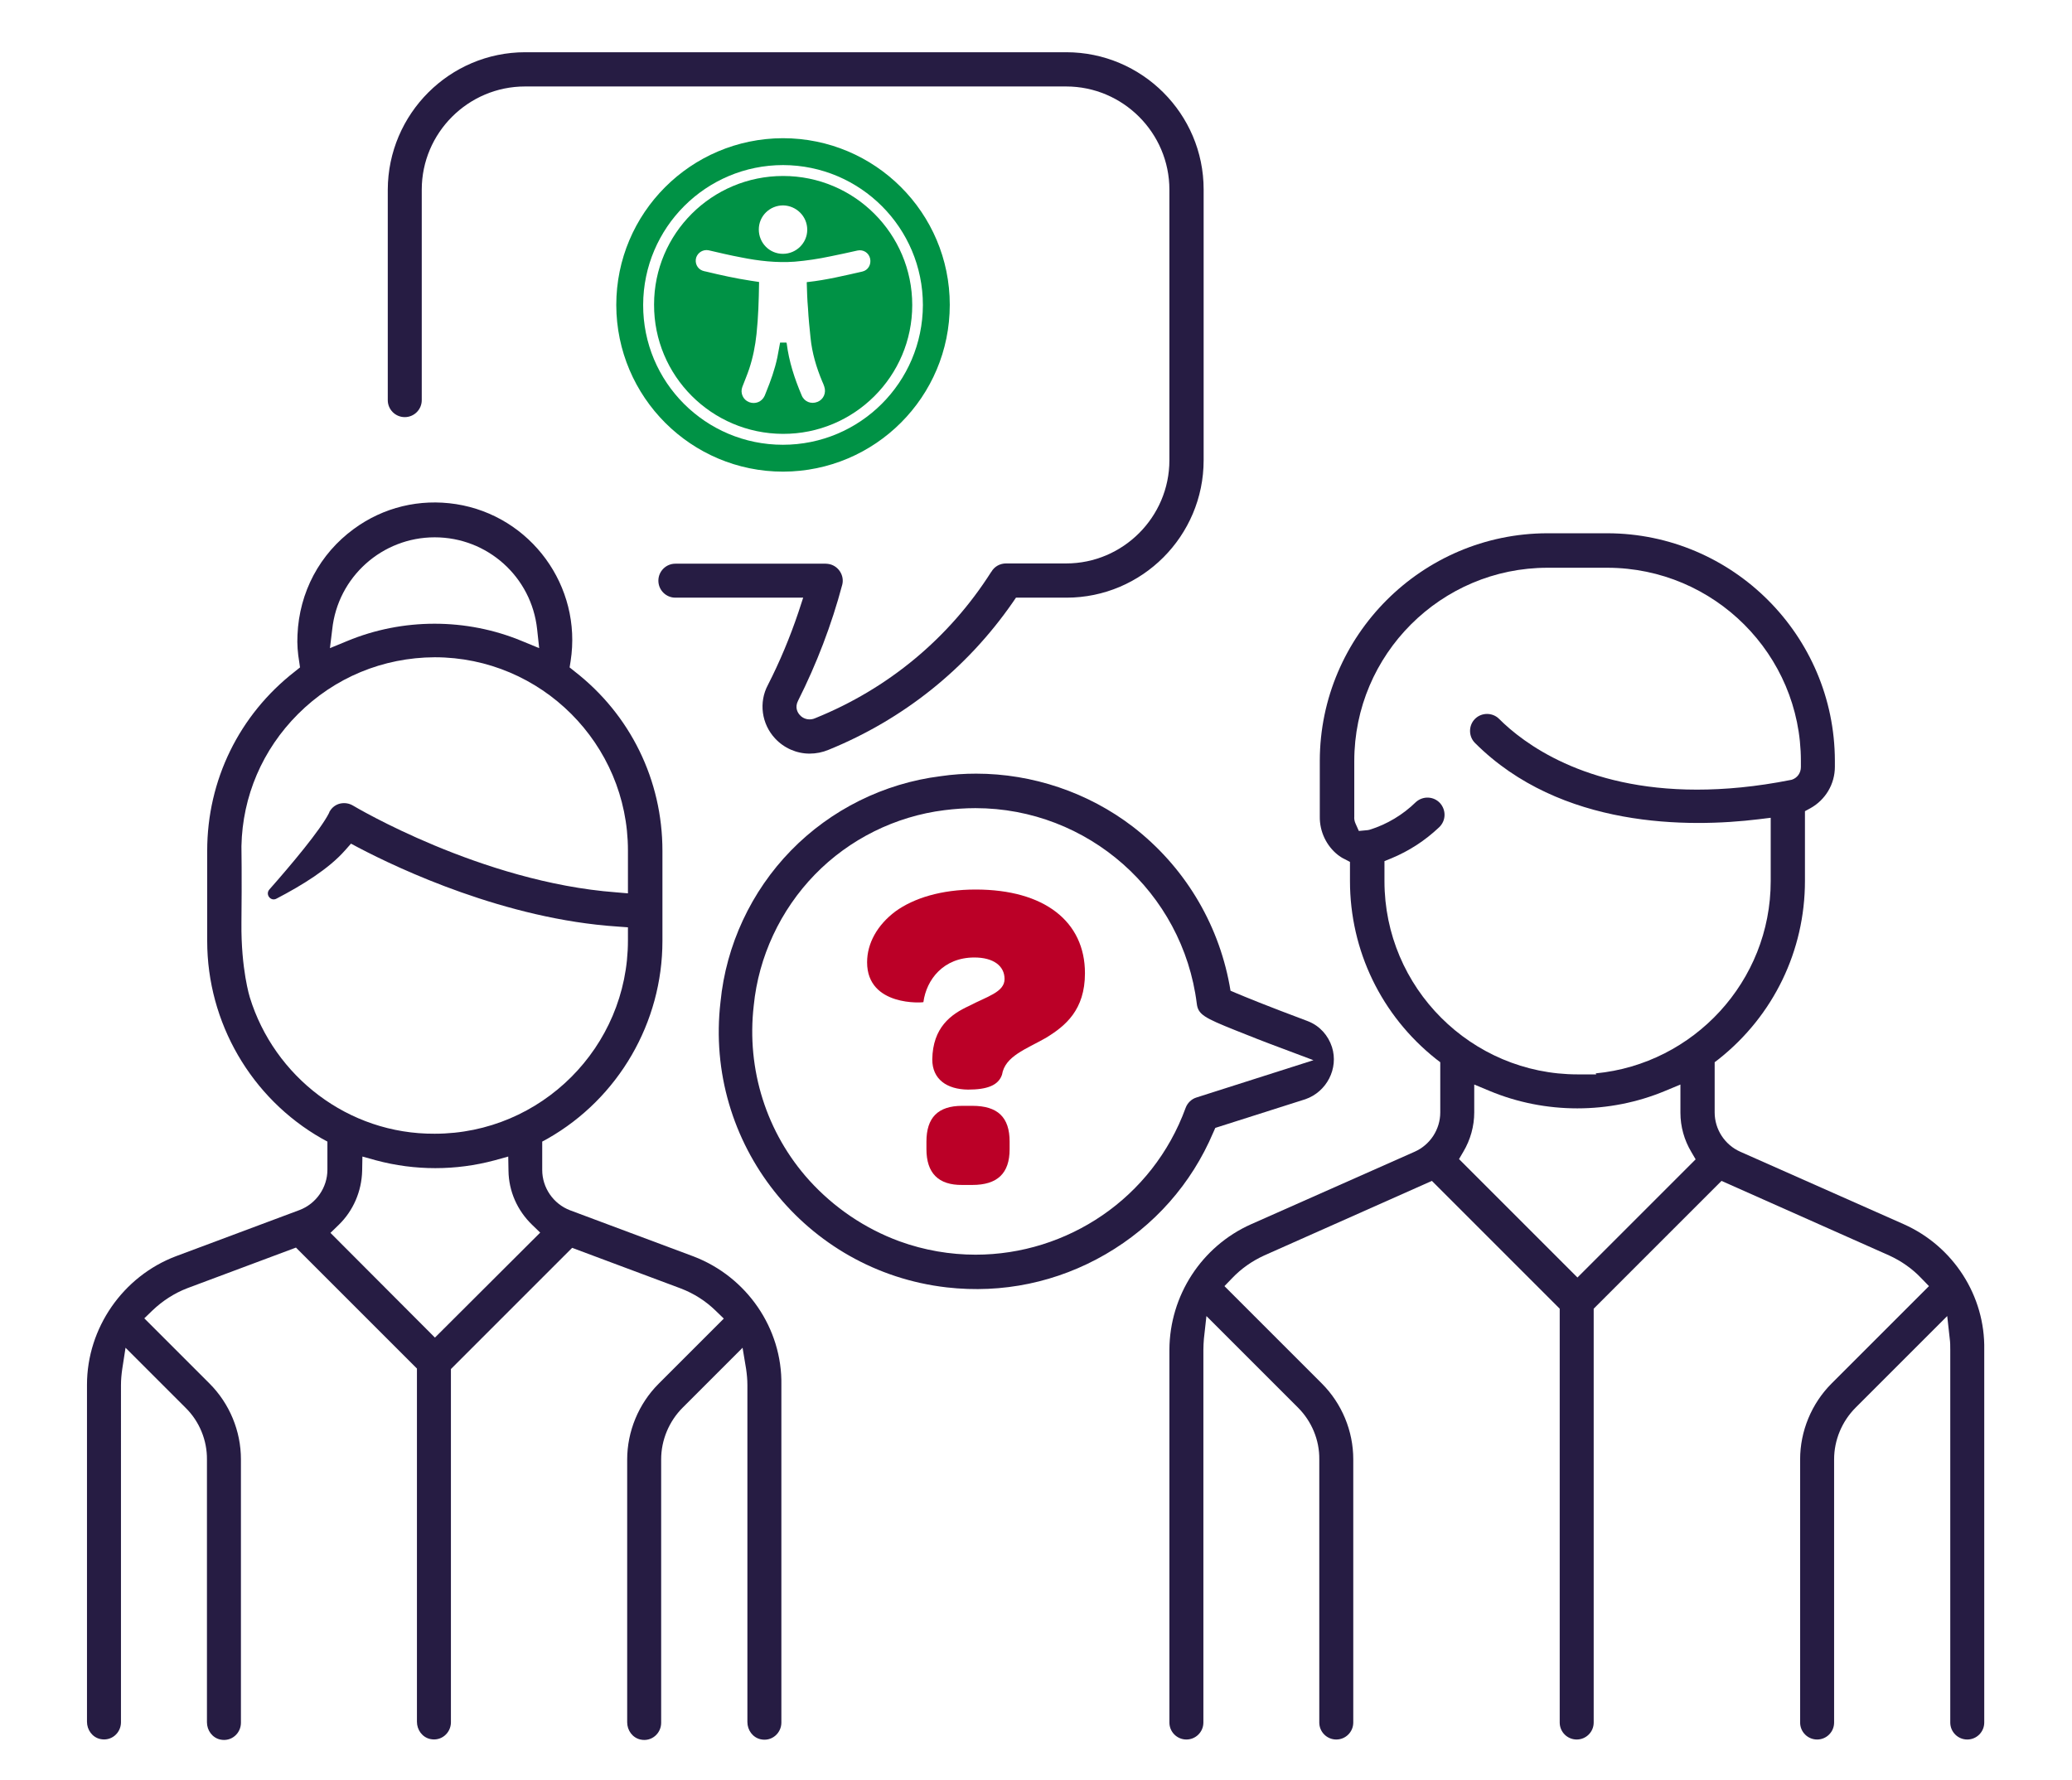
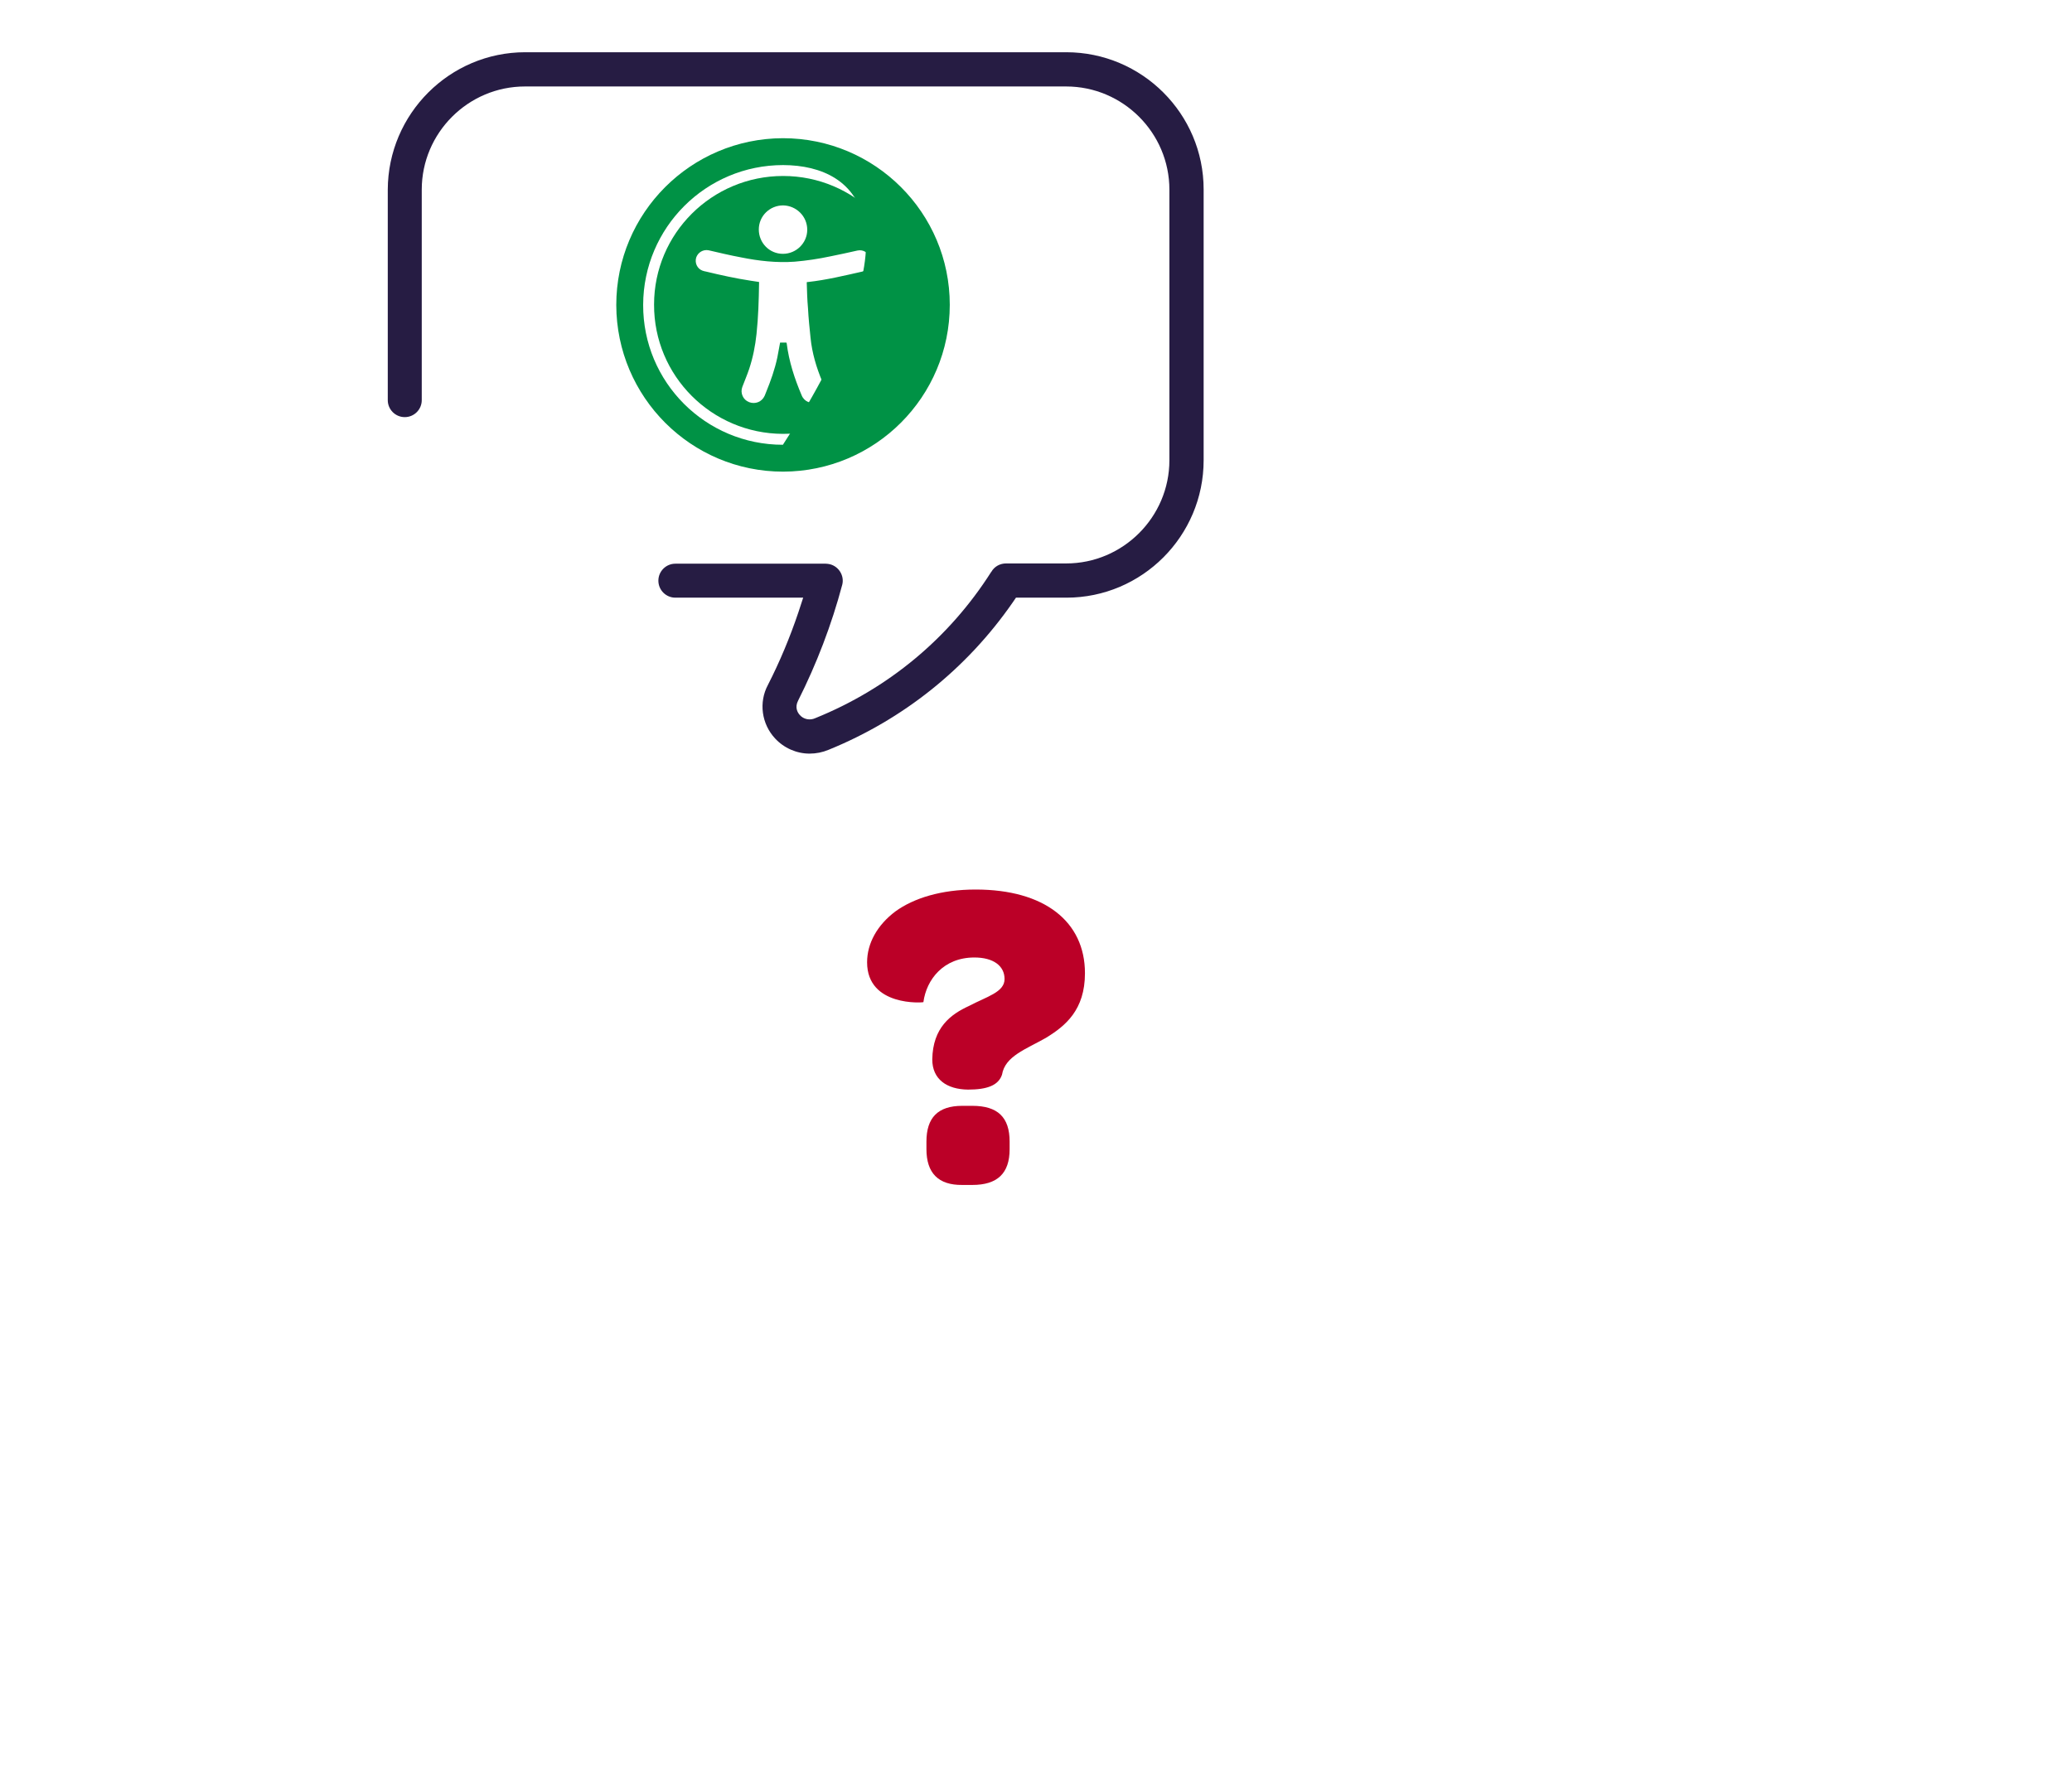
<svg xmlns="http://www.w3.org/2000/svg" version="1.1" id="Lag_1" x="0px" y="0px" viewBox="0 0 817 702" style="enable-background:new 0 0 817 702;" xml:space="preserve">
  <style type="text/css">
	.st0{fill:#261C43;}
	.st1{fill:#BB0027;}
	.st2{fill:#009245;}
</style>
-   <path class="st0" d="M273.5,495.5l-48.7-18.2c-6.6-2.5-11-8.9-11-15.9v-11.2c0,0,0,0,0,0l2.2-1.2c27.9-15.9,45.2-45.8,45.2-77.9  v-35.6c0-27.8-12.6-53.6-34.6-70.7l-2-1.6c0,0,0,0,0,0l0.4-2.5c4.6-29.5-15.7-57.3-45.2-61.9c-14.3-2.2-28.6,1.2-40.3,9.8  c-13.4,9.8-21.5,24.9-22.2,41.8c-0.2,3.6,0.1,7.2,0.7,10.7l0.3,2.1c0,0,0,0,0,0l-2,1.6c-22,17.1-34.6,42.9-34.6,70.7v35.6  c0,32.1,17.3,62,45.2,77.9l2.2,1.2c0,0,0,0,0,0v11.1c0,7-4.4,13.4-11,15.9l-48.7,18.2c-20.9,7.9-35.1,28.3-35.1,50.7v132.9  c0,3.2,2.1,6.1,5.2,6.8c4.4,1,8.2-2.4,8.2-6.6V546.2c0-2.1,0.2-4.2,0.5-6.3l1.3-8.4c0,0,0,0,0,0l23.7,23.7  c5.4,5.3,8.5,12.8,8.4,20.4v103.6c0,3.2,2.1,6.1,5.2,6.8c4.4,1,8.2-2.4,8.2-6.6V575.5c0-11.2-4.5-22-12.4-29.9l-25.7-25.7v0l3.2-3.1  c4-3.8,8.6-6.8,13.8-8.8l42.8-16c0,0,0,0,0,0l47.7,47.7l0,0v139.3c0,3.2,2.1,6.1,5.2,6.8c4.4,1,8.2-2.4,8.2-6.6V539.9l0,0l47.8-47.8  c0,0,0,0,0,0l42.8,16c5.2,2,9.8,4.9,13.8,8.8l3.2,3.1v0l-25.7,25.7c-7.9,7.9-12.4,18.8-12.4,29.9v103.6c0,3.2,2.1,6.1,5.2,6.8  c4.4,1,8.2-2.4,8.2-6.6V575.5c0-7.6,3.1-15,8.5-20.4l23.6-23.6h0l1.4,8.4c0.3,2.1,0.5,4.2,0.5,6.3v132.9c0,3.2,2.1,6.1,5.2,6.8  c4.4,1,8.2-2.4,8.2-6.6V546.2C308.5,523.8,294.4,503.5,273.5,495.5z M131,248.2c2.2-20.7,19.7-36.3,40.4-36.3l0,0  c20.8,0,38.2,15.6,40.4,36.3l0.8,7.4c0,0,0,0,0,0l-6.8-2.8c-21.9-9.1-47-9.1-68.9,0l-6.8,2.8c0,0,0,0,0,0L131,248.2z M98.5,393.3  c0,0-3.5-11.1-3.3-29.4c0.2-18.3,0-30.2,0-30.2c0.4-19.7,8.3-38.1,22.3-52.1c14.4-14.4,33.5-22.3,53.9-22.4c0,0,0,0,0,0  c42,0,76.2,34.2,76.2,76.2v16.9c0,0,0,0,0,0l-4.7-0.4c-53.1-4-103.2-33.9-103.7-34.2c-1.5-0.9-3.3-1.2-5.1-0.8  c-1.7,0.4-3.2,1.5-4.1,3.1c-0.1,0.1-0.2,0.3-0.2,0.5c-3.4,6.8-15.3,20.9-23.6,30.3c-1.7,2,0.6,4.8,2.8,3.6  c10-5.2,20.6-11.7,27.1-19.1l2.3-2.6c0,0,0,0,0,0l3,1.6c16,8.4,58,28.2,102.1,31.1l4.1,0.3c0,0,0,0,0,0v5.2  c0,42-34.2,76.2-76.2,76.2c0,0,0,0,0,0C137.2,447.3,108.1,424.5,98.5,393.3z M171.5,527.5l-41.2-41.3v0l3.2-3.1  c5.8-5.6,9.1-13.3,9.3-21.4l0.1-5.6c0,0,0,0,0,0l5.4,1.5c15.3,4.1,31.4,4.1,46.7,0l5.4-1.5c0,0,0,0,0,0l0.1,5.6  c0.1,8.1,3.5,15.7,9.3,21.3l3.2,3.1v0L171.5,527.5C171.5,527.5,171.5,527.5,171.5,527.5z" />
  <path class="st0" d="M420.4,20.6H207.1c-29.8,0-54.1,24.3-54.2,54.2v83c0,3.7,3,6.7,6.7,6.7s6.7-3,6.7-6.7v-83  c0-22.4,18.3-40.7,40.7-40.7h213.4c22.4,0,40.7,18.3,40.7,40.7v106.7c0,22.4-18.3,40.7-40.7,40.7h-23.7l0,0c-2.4,0-4.6,1.2-5.8,3.3  l-0.1,0.1c-16.6,26.1-40.6,46-69.3,57.6c-2.1,1-4.7,0.5-6.2-1.3c-0.8-0.9-2-2.9-0.6-5.6c7.3-14.5,13.2-29.9,17.4-45.7  c0.9-3.5-1.3-7.2-4.9-8.1c-0.5-0.1-1.1-0.2-1.6-0.2h-59.3c-3.7,0-6.7,3-6.7,6.7s3,6.7,6.7,6.7h50.4l-1.9,5.8  c-3.3,9.8-7.3,19.4-12,28.6c-3.7,6.9-2.5,15.4,2.8,21.1c3.5,3.8,8.5,6,13.6,6c2.6,0,5.1-0.5,7.5-1.5c29.5-12,54.5-32,72.6-58.1  l1.3-1.9h19.9c29.8,0,54.1-24.3,54.1-54.2V74.7C474.6,44.9,450.3,20.6,420.4,20.6z" />
-   <path class="st0" d="M750.7,482.8l-64.5-28.6c-6.1-2.7-10.1-8.8-10.1-15.5v-19.8l1.7-1.3c21.5-17.1,33.9-42.7,33.9-70.2v-27.5  l2.2-1.2c5.9-3.3,9.6-9.5,9.6-16.3v-2.4c-0.1-49.4-40.3-89.6-89.7-89.7h-23.7c-49.4,0.1-89.6,40.3-89.7,89.7v22  c-0.1,5.9,2.6,11.6,7.2,15.2c0.7,0.5,1.5,1.1,2.4,1.5l2.3,1.2v7.5c0,27.5,12.4,53.1,33.9,70.2l1.7,1.3v19.8c0,6.7-4,12.8-10.1,15.5  l-64.5,28.6c-19.5,8.7-32.1,28.1-32.2,49.5v147c0,3.7,3,6.7,6.7,6.7s6.7-3,6.7-6.7v-147c0-1.5,0.1-2.9,0.2-4.3l1-9l36.1,36.1  c5.4,5.4,8.5,12.8,8.4,20.4v103.8c0,3.7,3,6.7,6.7,6.7c3.7,0,6.7-3,6.7-6.7V575.5c0-11.2-4.5-22-12.4-29.9l-38.4-38.4l3-3.1  c3.6-3.8,7.9-6.8,12.7-9l66.1-29.4l50.4,50.4v163.2c0,3.7,3,6.7,6.7,6.7c3.7,0,6.7-3,6.7-6.7V516.1l50.4-50.4l66.1,29.4  c4.8,2.2,9.1,5.2,12.7,9l3,3.1l-38.4,38.4c-7.9,7.9-12.4,18.8-12.4,29.9v103.8c0,3.7,3,6.7,6.7,6.7c3.7,0,6.7-3,6.7-6.7V575.5  c0-7.6,3.1-15,8.5-20.4l36.1-36.1l1,9c0.2,1.4,0.2,2.8,0.2,4.3v147c0,3.7,3,6.7,6.7,6.7c3.7,0,6.7-3,6.7-6.7v-147  C782.8,511,770.2,491.5,750.7,482.8z M622,503.8l-46.7-46.7l1.7-2.9c2.8-4.7,4.3-10.1,4.3-15.5v-11l6,2.5c22,9.2,47.3,9.2,69.3,0  l6-2.5v11.1c0,5.5,1.5,10.8,4.3,15.5l1.7,2.9L622,503.8z M629.2,423.3l0.2,0.4l-7.3,0c-42,0-76.2-34.2-76.2-76.2v-7.9l2.7-1.1  c7-2.9,13.3-7,18.8-12.2c2.8-2.6,2.9-6.8,0.4-9.6c-2.5-2.7-6.7-2.9-9.5-0.4c-5.1,5-11.4,8.8-18.2,10.9c-0.4,0.1-0.8,0.2-1.1,0.2  l-3.2,0.3l-1.3-2.9c-0.4-0.9-0.6-1.9-0.5-2.8v-21.9c0-42,34.2-76.2,76.2-76.2h23.7c42,0.1,76.2,34.2,76.2,76.2v2.4  c0,2.3-1.4,4.3-3.6,5l-0.5,0.1c-13.6,2.7-25.9,3.8-36.9,3.8c-44.5,0-68.6-18.5-78-27.9c-2.6-2.6-6.9-2.6-9.5,0  c-2.6,2.6-2.6,6.9,0,9.5c33.8,33.8,84.5,33.4,111.7,30.1l4.9-0.6v25C698.2,387,667.8,419.6,629.2,423.3z" />
-   <path class="st0" d="M525.2,412.9c-1.5-4.6-4.8-8.3-9.3-10.1l-0.5-0.2c-16.3-6.1-24.3-9.4-28.1-11l-2.1-0.9l-0.4-2.3  c-4.6-24.8-18.1-46.9-38-62.3c-17.7-13.6-39.7-21-61.9-21c-4.6,0-9.3,0.3-14,1c-22.4,2.8-43.3,13.2-59,29.3  c-15.7,16.1-25.6,37.3-27.8,59.7c-6.5,55.7,33.5,106.2,89.2,112.6c21.9,2.5,43.6-2,62.7-13.1c19.1-11.1,33.8-27.7,42.4-48l0.8-1.8  l35.5-11.3C523.1,430.6,527.9,421.4,525.2,412.9z M471.8,432.8c-2,0.6-3.6,2.2-4.3,4.1c-13,35.7-46.8,57.9-82.8,57.9  c-10,0-20.2-1.7-30.1-5.3c-13.6-5-25.8-13.3-35.5-24c-16.9-18.7-24.8-43.8-21.9-68.9c1.9-19.3,10.5-37.7,24.1-51.7  s31.8-23,51.1-25.4c4-0.5,8.1-0.8,12.2-0.8c0,0,0,0,0,0c44.3,0,81.8,33.1,87.3,77.1c0.5,4.3,3,5.6,15.2,10.5  c5.2,2.1,11.8,4.7,19.1,7.4l11.7,4.4L471.8,432.8z" />
  <path class="st1" d="M367.6,417.8c0.2-12.6,7.3-17.8,14.5-21.1c7-3.7,14-5.4,14-10.6s-4.4-8.5-11.9-8.5c-12.2,0-18.9,8.7-20.1,17.6  c0,0.2-22.2,1.9-22.2-15.7c0-7.5,4-14.7,11.2-20.1c7.2-5.2,18-8.6,31.6-8.6c27.1,0,43.1,12.6,43.1,33c0,14.5-7.7,20.8-15.4,25.5  c-7.9,4.5-16.1,7.2-17.3,14.5c-1.4,4.2-5.8,5.9-13.4,5.9C373.3,429.6,367.6,425.6,367.6,417.8z M365.3,453.2v-3  c0-9.4,4.5-14.1,14.1-14.1h4c10,0,14.7,4.5,14.7,14.1v3c0,9.6-4.9,14.1-14.7,14.1h-4C370,467.4,365.3,462.6,365.3,453.2z" />
  <g>
-     <path class="st2" d="M374.5,120.2c0,36.3-29.4,65.7-65.7,65.8c-36.3,0-65.7-29.4-65.8-65.7c0-36.3,29.4-65.7,65.7-65.8   C345,54.5,374.5,83.9,374.5,120.2z M308.8,65.1c-30.4,0-55.1,24.6-55.2,55.1c-0.1,30.5,24.6,55.2,55.1,55.2   c30.4,0,55.1-24.6,55.2-55.1C363.9,89.9,339.3,65.2,308.8,65.1z" />
+     <path class="st2" d="M374.5,120.2c0,36.3-29.4,65.7-65.7,65.8c-36.3,0-65.7-29.4-65.8-65.7c0-36.3,29.4-65.7,65.7-65.8   C345,54.5,374.5,83.9,374.5,120.2z M308.8,65.1c-30.4,0-55.1,24.6-55.2,55.1c-0.1,30.5,24.6,55.2,55.1,55.2   C363.9,89.9,339.3,65.2,308.8,65.1z" />
    <path class="st2" d="M308.8,69.4c28.1,0,50.9,22.8,50.9,50.9c0,28.1-22.9,50.9-51,50.8c-28.1-0.1-50.9-22.9-50.8-51   C257.9,92.1,280.7,69.4,308.8,69.4z M318.1,111.3c0.3-0.1,0.4-0.1,0.6-0.1c7.2-0.8,14.2-2.5,21.3-4.1c2.3-0.5,3.6-2.8,3.1-5.1   c-0.5-2.3-2.7-3.7-5-3.2c-3.6,0.8-7.1,1.6-10.7,2.3c-4.7,1-9.4,1.7-14.1,2.1c-7.1,0.5-14.2-0.3-21.1-1.7c-4.3-0.8-8.5-1.8-12.8-2.8   c-2.1-0.4-4.2,0.8-4.9,2.9c-0.6,2.1,0.4,4.3,2.4,5.1c0.5,0.2,1,0.3,1.5,0.4c5.8,1.4,11.7,2.7,17.6,3.6c1.1,0.2,2.2,0.3,3.3,0.5   c0,0.2,0,0.4,0,0.6c-0.1,6.7-0.3,13.3-1,19.9c-0.5,4.7-1.4,9.3-2.9,13.8c-0.8,2.4-1.8,4.7-2.7,7.1c-0.9,2.4,0.3,5.1,2.7,6   c2.4,0.9,5-0.1,6.1-2.5c0.2-0.5,0.4-1,0.6-1.5c1.8-4.4,3.4-8.9,4.4-13.6c0.4-2,0.7-3.9,1.1-5.9c0.8,0,1.7,0,2.5,0   c0,0.1,0,0.2,0.1,0.3c0.9,7.2,3.1,13.9,5.9,20.5c1,2.5,3.7,3.6,6.2,2.6c2.4-0.9,3.6-3.6,2.7-6.1c-0.2-0.7-0.5-1.3-0.8-2   c-2.3-5.5-4-11.2-4.6-17.2c-0.4-3.9-0.8-7.7-1-11.6C318.3,118.3,318.2,114.8,318.1,111.3z M308.8,81c-5.3,0-9.6,4.2-9.6,9.5   c0,5.3,4.2,9.6,9.5,9.6c5.3,0,9.6-4.3,9.6-9.5C318.3,85.3,314,81.1,308.8,81z" />
  </g>
</svg>